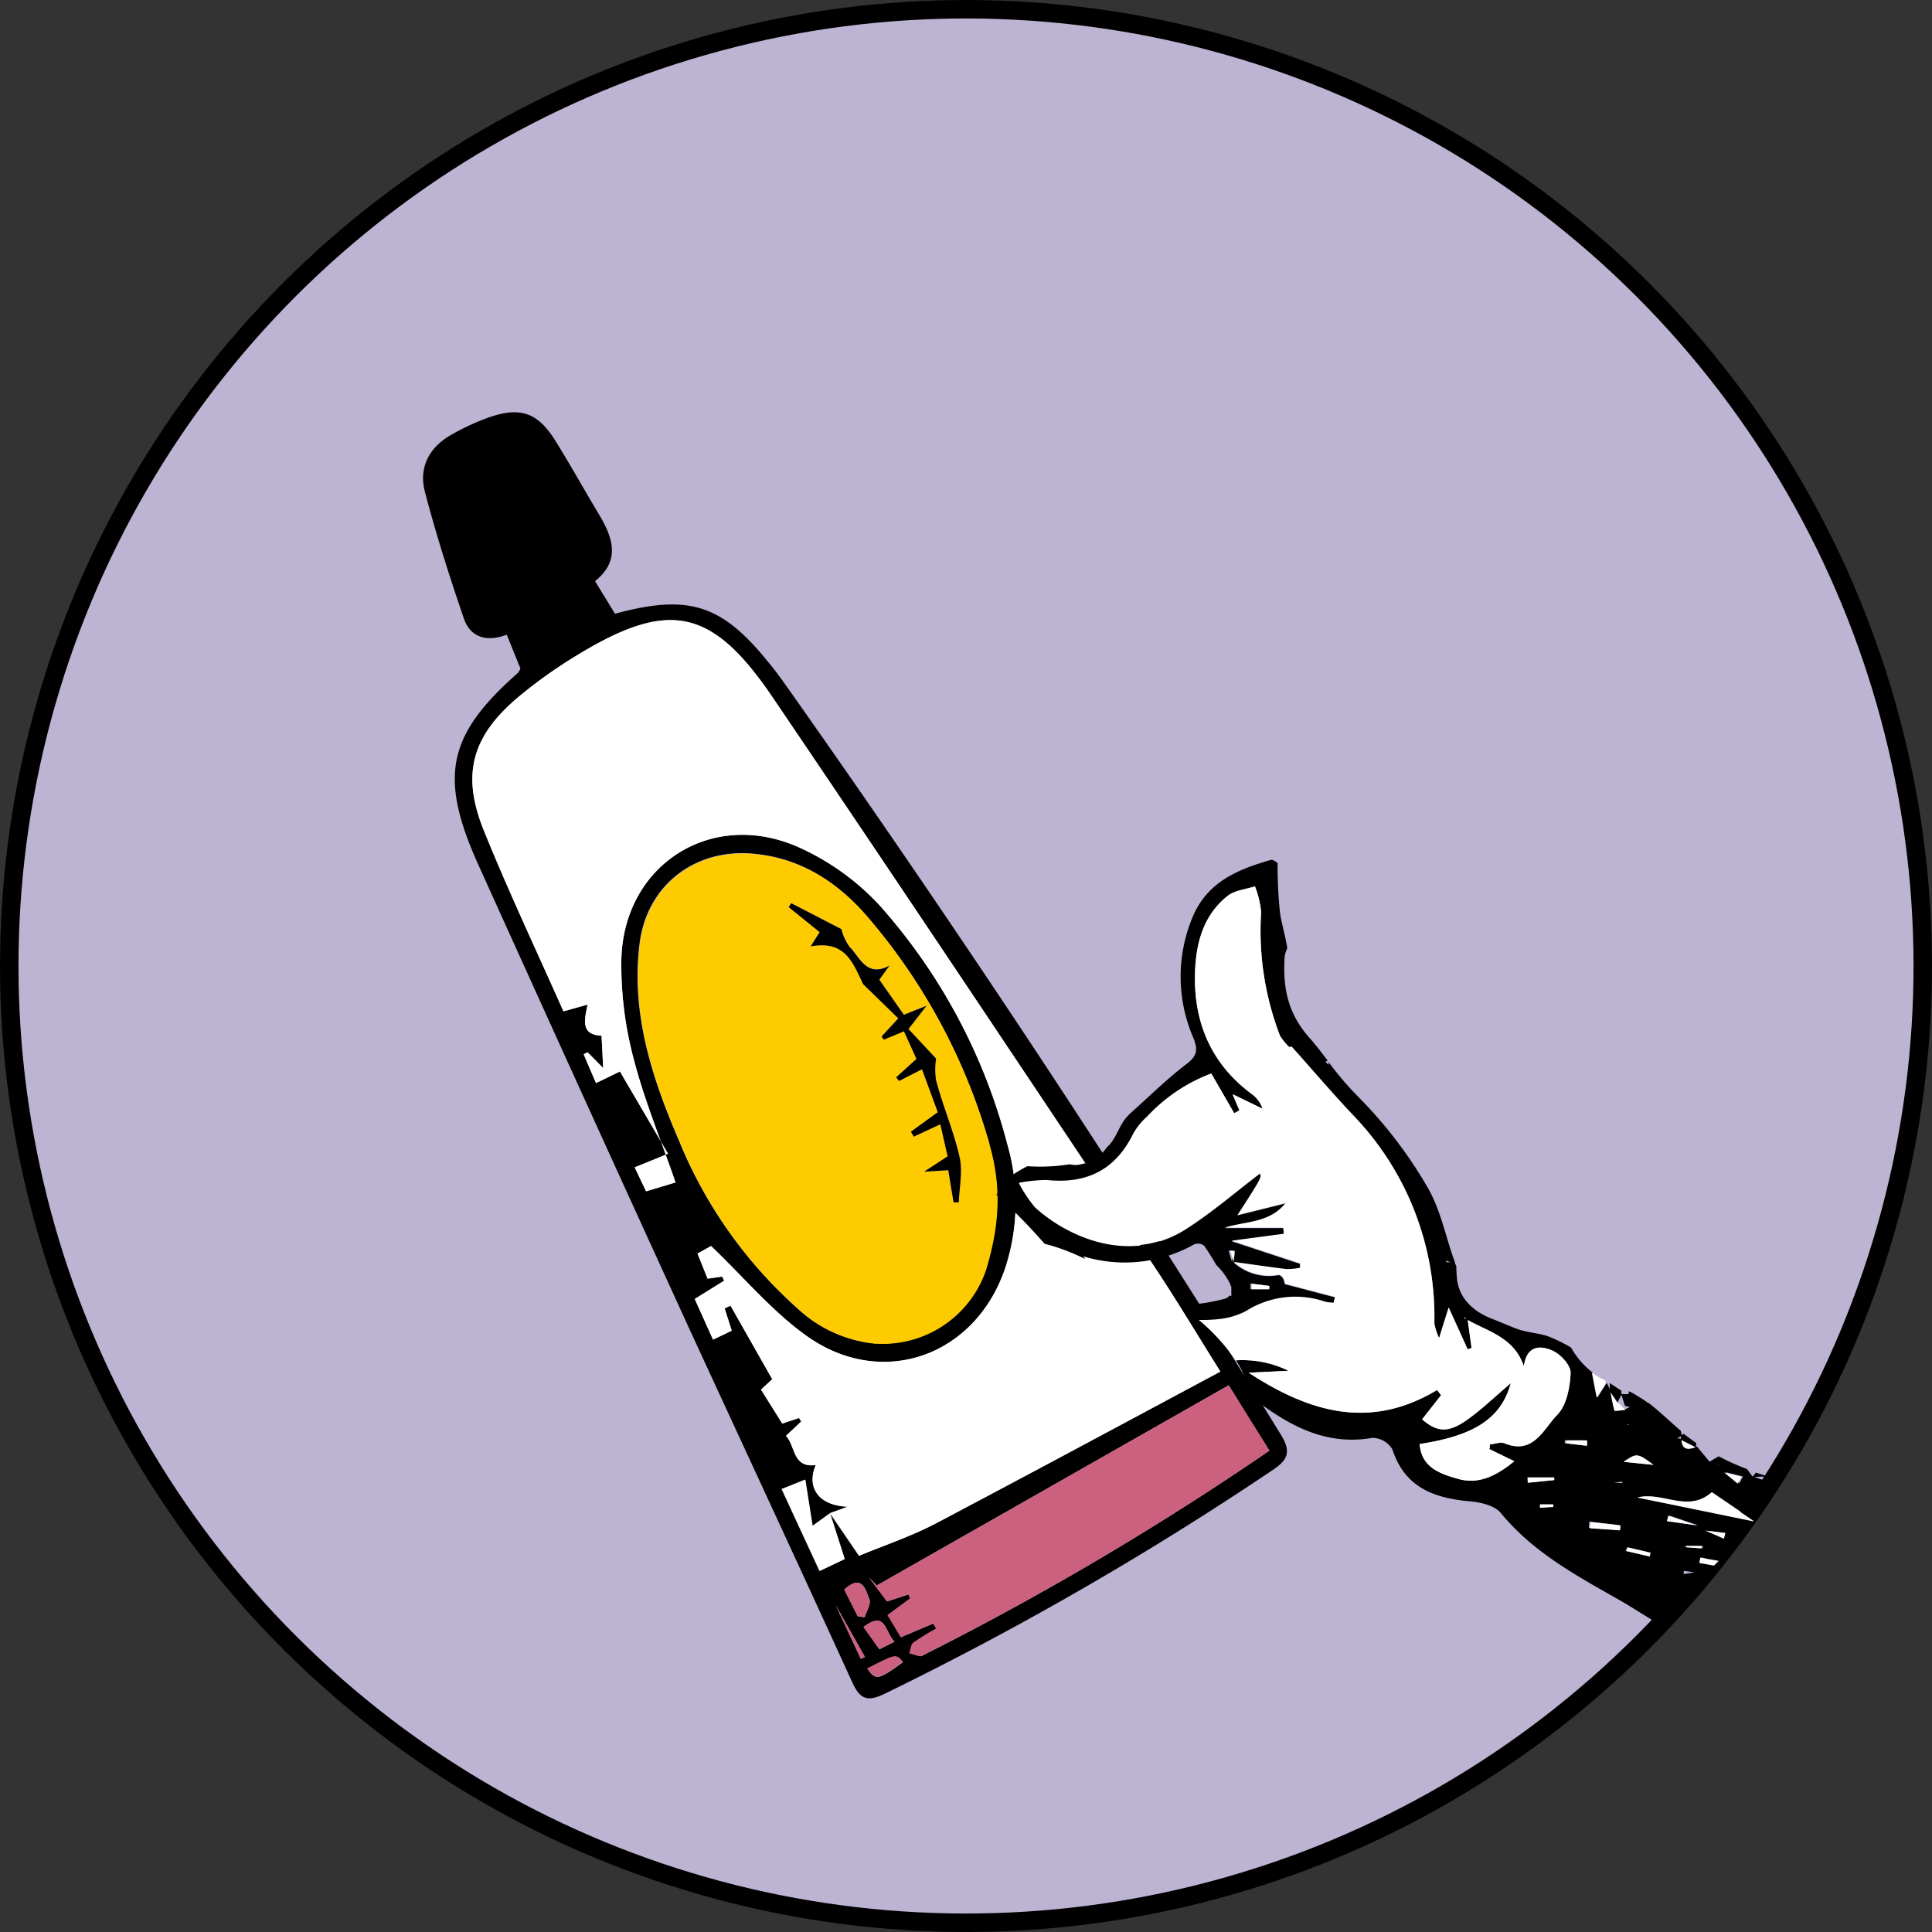
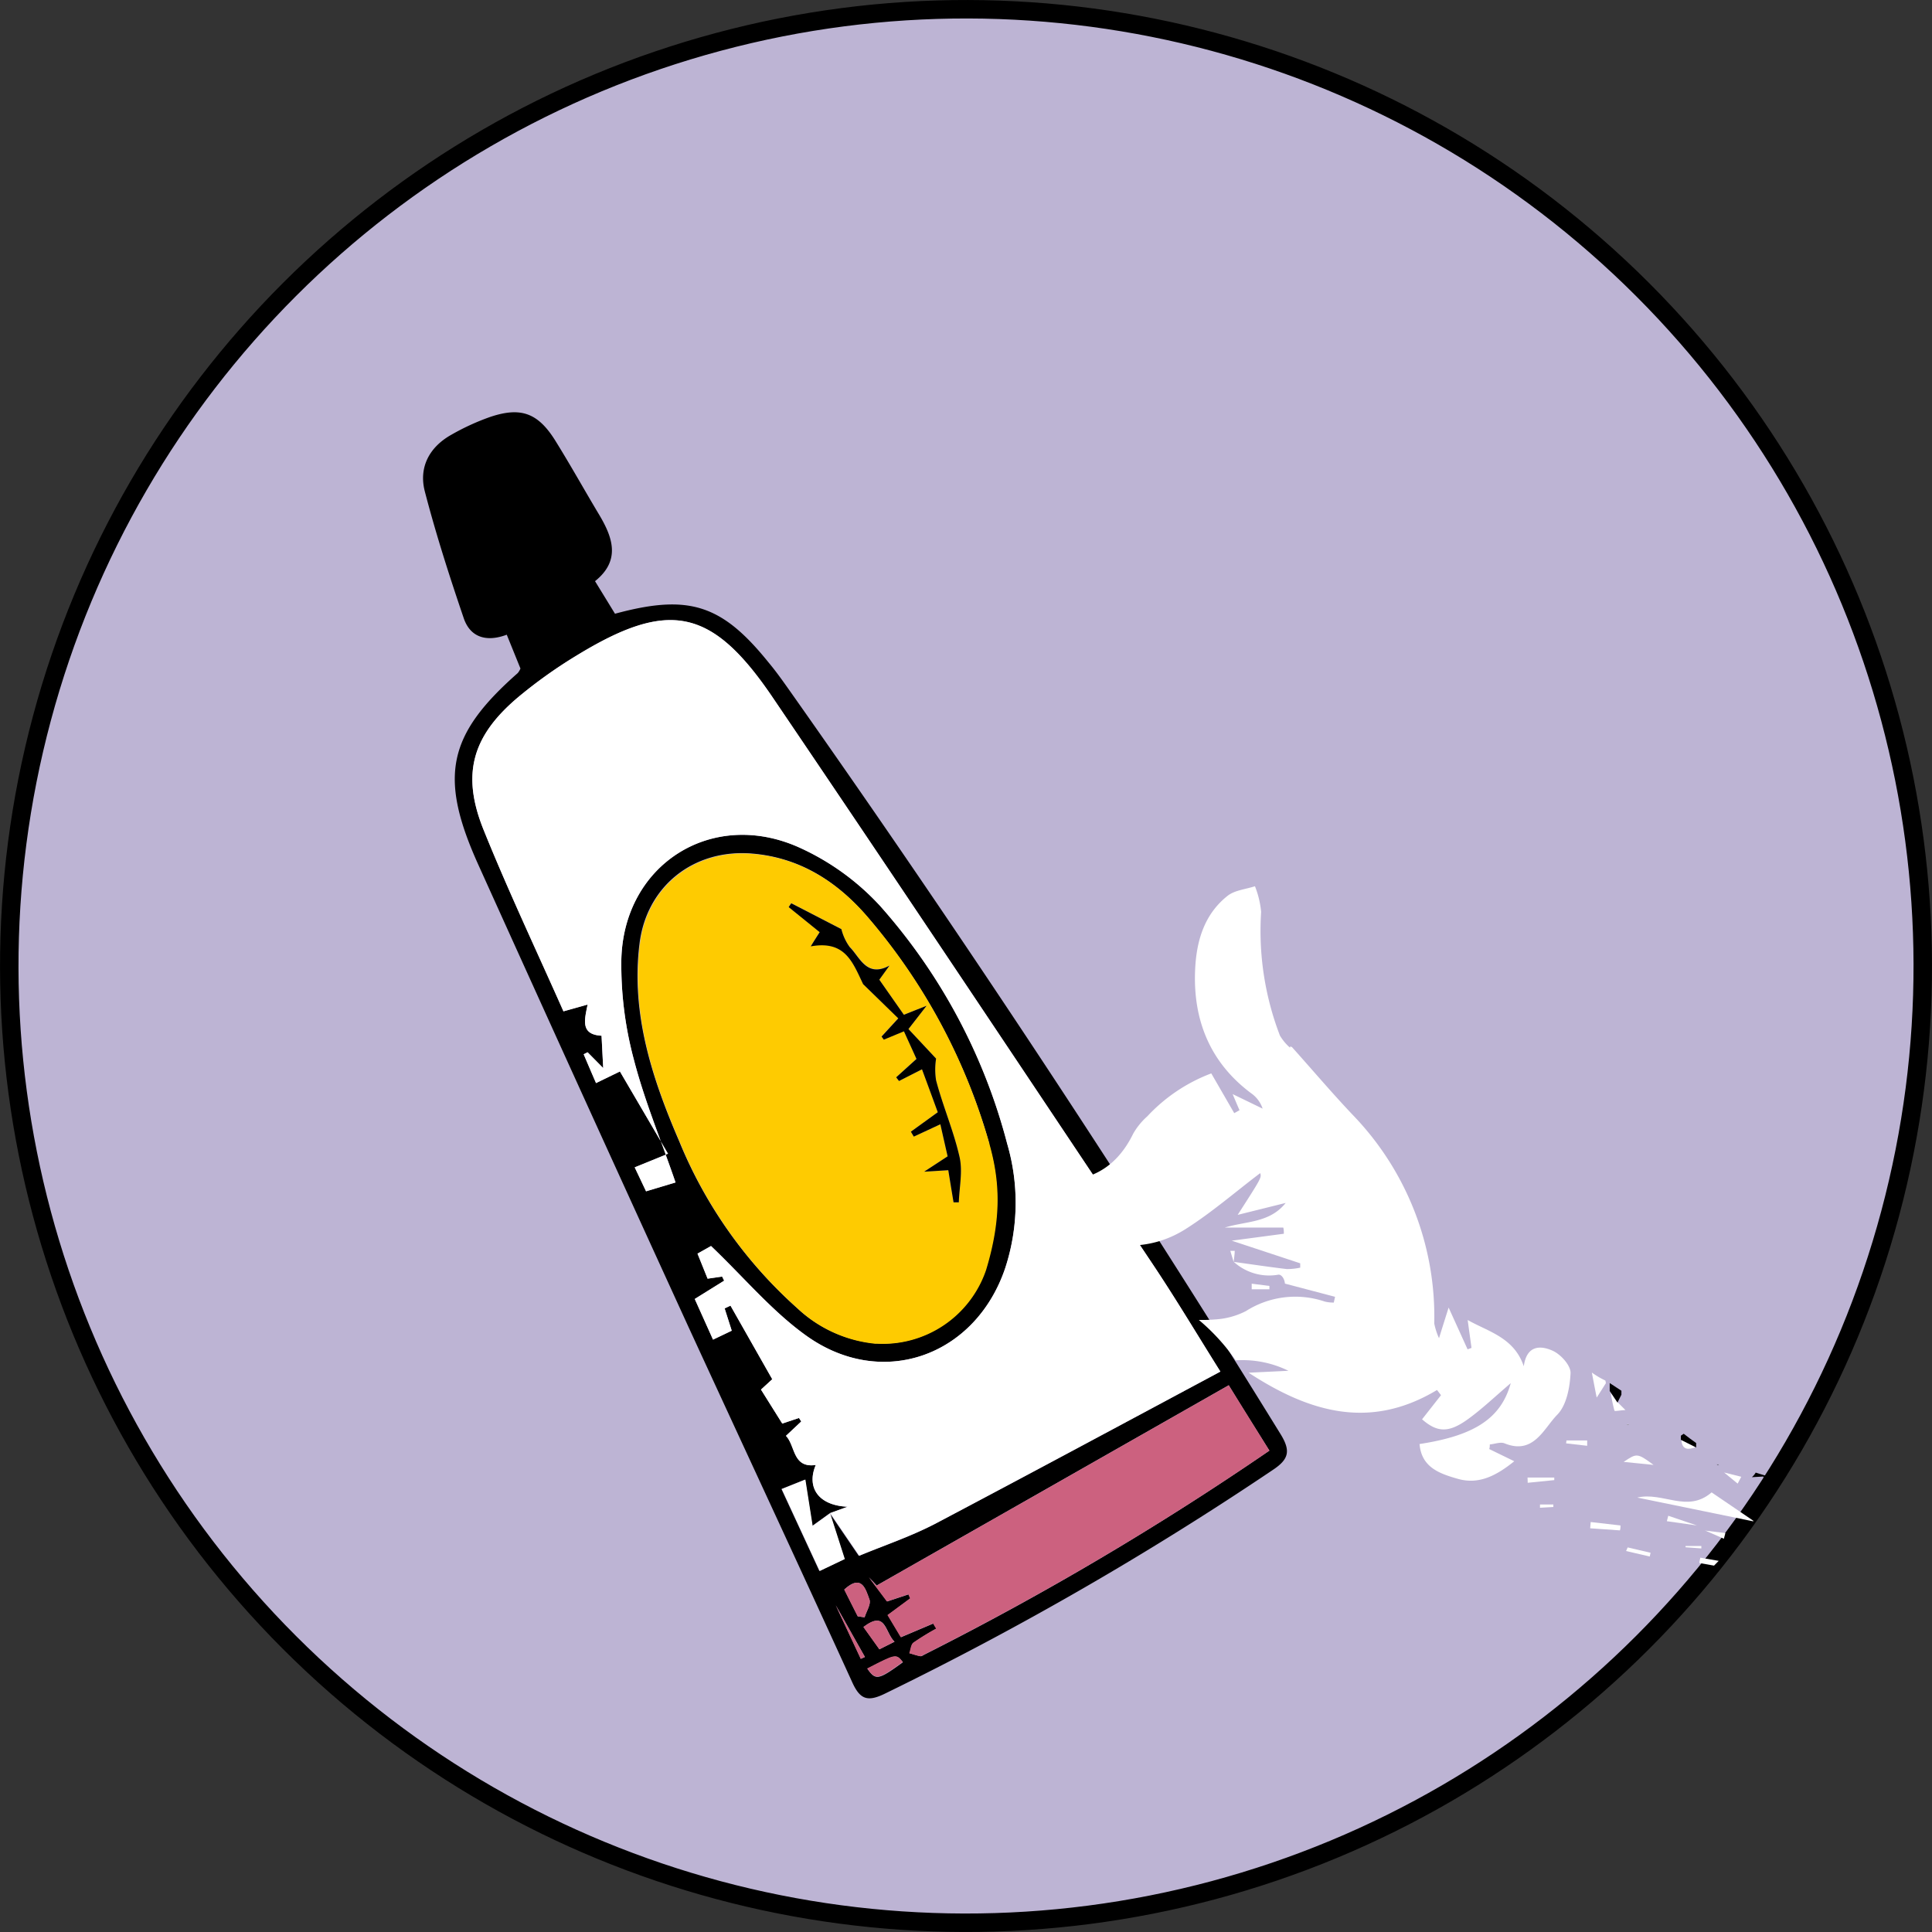
<svg xmlns="http://www.w3.org/2000/svg" viewBox="0 0 231.34 231.34">
  <rect x="0" y="0" width="231.34" height="231.34" fill="#333333" stroke="none" />
  <defs>
    <style>.cls-1{fill:#bdb4d4;}.cls-2{fill:none;stroke:#000;stroke-miterlimit:10;stroke-width:2.21px;}.cls-3{fill:#fff;}.cls-4{fill:#fecb01;}.cls-5{fill:#cc617f;}</style>
  </defs>
  <g id="Layer_2" data-name="Layer 2">
    <g id="Layer_1-2" data-name="Layer 1">
      <path class="cls-1" d="M1.11,115.67A114.56,114.56,0,1,1,115.67,230.24,114.56,114.56,0,0,1,1.11,115.67" />
      <circle class="cls-2" cx="115.67" cy="115.67" r="114.56" transform="translate(-47.91 115.67) rotate(-45)" />
      <path d="M92,79.29c1,1.19,1.86,2.43,2.74,3.67q30.67,43.49,58.6,88.77c1.23,2,1,3-.93,4.28A385.09,385.09,0,0,1,106,202.78c-2.17,1.07-3.05.69-4-1.45C95.55,187.2,89,173.14,82.49,159q-12.66-27.66-25.19-55.4C52.5,93,53.59,88,62,80.59a2.17,2.17,0,0,0,.32-.54L60.68,76c-2.39.9-4.37.36-5.16-2-1.7-5-3.31-10-4.65-15.15-.75-2.88.53-5.31,3.17-6.79a28.14,28.14,0,0,1,4.64-2.13c3.65-1.23,5.71-.51,7.78,2.78,1.87,3,3.53,6,5.33,9,1.63,2.75,2.5,5.44-.54,7.88l2.39,3.9C82.45,71.1,86.41,72.36,92,79.29m10.89,107c2.88-1.2,6.06-2.25,9-3.78,11.37-6,22.66-12.07,34.24-18.27-2.75-4.38-5.31-8.68-8.09-12.84-15.16-22.69-30.28-45.4-45.6-68C85.18,72.73,80,71.79,69,78.52a57,57,0,0,0-7,5c-5.47,4.63-6.77,9.19-4.1,15.83,2.95,7.31,6.33,14.45,9.57,21.75l2.89-.81c-.36,1.81-.9,3.59,1.67,3.73.06,1.17.12,2.36.2,3.87L70.36,126l-.47.24c.46,1.08.92,2.16,1.48,3.45l2.86-1.39L80,138.15l-4,1.63,1.36,2.87,3.53-1.06c-1.71-5-3.71-9.76-5-14.75a43.8,43.8,0,0,1-1.49-11.93c.27-11.41,10.85-18.13,21.3-13.43a29.87,29.87,0,0,1,9.69,7,69.09,69.09,0,0,1,15.22,28.48,25.2,25.2,0,0,1-.23,14.84c-3.55,10.59-14.76,14.63-23.83,8.14-4.08-2.92-7.4-6.91-11.41-10.74l-1.62.91,1.21,3,1.74-.25.24.49-3.52,2.19,2.19,4.87,2.24-1.07-.85-2.67.7-.33,5,8.81-1.35,1.24,2.55,4.07,2-.67.27.42-1.83,1.72c1.15,1.2.78,3.89,3.57,3.49-1.11,2.62.23,4.84,3.81,5l-2.12.77-2.11,1.52c-.27-1.73-.54-3.43-.87-5.54l-2.82,1.13,4.54,9.81,3-1.43-1.76-5.49,3.47,5.09M118.48,137A71.57,71.57,0,0,0,104,109.94c-3.63-4.29-8.15-7.27-14-7.74-6.93-.55-12.55,3.88-13.42,10.74-1.06,8.39,1.48,16.15,4.73,23.68a54.34,54.34,0,0,0,14.13,20,15.84,15.84,0,0,0,9.4,4.24,13.05,13.05,0,0,0,13.17-8.8c1.91-6.28,1.64-10.72.41-15.09M105,189.87l-.93-1,2.17,2.89,2.57-.85.21.48-2.7,2,1.58,2.65,3.87-1.64c.12.2.24.41.37.61a30.24,30.24,0,0,0-2.73,1.68c-.31.23-.33.83-.49,1.27.45.12.88.28,1.33.36.15,0,.32-.14.49-.22A357.78,357.78,0,0,0,152,173.7c-1.6-2.56-3.14-5-4.87-7.83l-42.19,24m-2.25,3.67.84.12c.21-.73.79-1.58.57-2.15-.44-1.18-.9-3.1-3-1.18.58,1.17,1.1,2.19,1.62,3.21m.68,1.28,1.91,2.67,1.81-.91c-1.18-1.12-1-3.83-3.72-1.76m-3.32-2.61,3,6.42.49-.22-3.49-6.2m3.78,7.61c1,1.42,1.3,1.37,4.26-.78-.81-1-.81-1-4.26.78" />
      <path class="cls-3" d="M99.42,181.19l3.47,5.09c2.88-1.2,6-2.25,9-3.78,11.37-6,22.66-12.07,34.24-18.27-2.75-4.38-5.31-8.68-8.09-12.84-15.16-22.69-30.28-45.4-45.6-68C85.18,72.73,80,71.79,69,78.52a57.69,57.69,0,0,0-7,5c-5.47,4.63-6.77,9.19-4.1,15.83,2.95,7.31,6.33,14.45,9.57,21.75l2.89-.81c-.36,1.81-.9,3.59,1.67,3.73.06,1.17.12,2.36.2,3.87L70.36,126l-.47.24c.46,1.08.92,2.16,1.48,3.45l2.86-1.39L80,138.15l-4,1.63,1.36,2.87,3.53-1.06c-1.71-5-3.71-9.76-5-14.75a43.8,43.8,0,0,1-1.49-11.93c.27-11.41,10.85-18.13,21.3-13.43a29.87,29.87,0,0,1,9.69,7,69,69,0,0,1,15.21,28.48,25.12,25.12,0,0,1-.22,14.84c-3.55,10.59-14.76,14.63-23.83,8.14-4.09-2.92-7.4-6.91-11.41-10.74l-1.62.91,1.21,3,1.74-.25.24.49-3.52,2.19,2.19,4.87,2.24-1.07-.85-2.67.7-.33,5,8.81-1.35,1.24,2.55,4.07,2-.67.27.42-1.83,1.72c1.15,1.2.78,3.89,3.57,3.49-1.11,2.62.23,4.84,3.81,5l-2.12.77Z" />
      <path class="cls-4" d="M104.9,160.91a15.84,15.84,0,0,1-9.4-4.24,54.34,54.34,0,0,1-14.13-20c-3.25-7.53-5.79-15.29-4.73-23.68.87-6.86,6.49-11.29,13.42-10.74,5.83.47,10.36,3.45,14,7.74A71.57,71.57,0,0,1,118.48,137c1.23,4.37,1.5,8.81-.41,15.09a13.05,13.05,0,0,1-13.17,8.8m-3.15-47.5a6.2,6.2,0,0,1-1-2.15l-6-3.1c-.11.15-.21.3-.31.46l3.71,3c-.34.53-.64,1-1.07,1.7,4.11-.74,5,1.86,6.27,4.52l4.21,4.1-2,2.17.27.38,2.41-1c.48,1.07,1,2.19,1.5,3.31L107.31,129l.34.44,2.75-1.4q1,2.64,1.89,5.14l-3.22,2.33.35.59,3.18-1.48c.31,1.38.58,2.57.87,3.84l-2.81,1.84,2.89-.18c.21,1.31.42,2.58.63,3.85h.63c.06-1.81.48-3.71.09-5.42-.7-3.11-2-6.1-2.81-9.18a8.16,8.16,0,0,1,0-2.61l-3.31-3.54,2.17-2.79-2.72,1.08-2.94-4.2,1.24-1.72c-2.75,1.49-3.54-1-4.76-2.21" />
      <path class="cls-5" d="M147.14,165.87l-42.19,24-.93-1,2.17,2.89,2.57-.85.21.48-2.71,2,1.59,2.65,3.87-1.64c.12.2.24.41.37.61a30.24,30.24,0,0,0-2.73,1.68c-.3.23-.33.83-.49,1.27.44.12.88.28,1.33.36.15,0,.32-.14.49-.22A357.78,357.78,0,0,0,152,173.7l-4.87-7.83" />
      <path class="cls-3" d="M99.42,181.19l-2.11,1.52c-.27-1.73-.54-3.43-.87-5.54l-2.82,1.13,4.54,9.81,3-1.43-1.76-5.49h0" />
      <path class="cls-5" d="M101.08,190.33c.58,1.17,1.1,2.19,1.61,3.21l.84.12c.22-.73.8-1.58.58-2.15-.44-1.18-.9-3.1-3-1.18" />
      <path class="cls-5" d="M107.1,196.58c-1.18-1.12-1-3.83-3.72-1.76l1.91,2.67,1.81-.91" />
      <path class="cls-5" d="M103.56,198.41l-3.5-6.2,3,6.42.5-.22" />
      <path class="cls-5" d="M108.1,199c-.81-1-.81-1-4.26.78,1,1.42,1.3,1.37,4.26-.78" />
      <path d="M106.51,115.62c-2.75,1.49-3.54-1-4.76-2.21a6.2,6.2,0,0,1-1-2.15l-6-3.1c-.11.15-.21.3-.31.46l3.71,3c-.34.53-.64,1-1.07,1.7,4.11-.74,5,1.86,6.27,4.52l4.21,4.1-2,2.18.27.37,2.41-1c.48,1.07,1,2.19,1.5,3.31L107.31,129l.34.44,2.75-1.4c.65,1.75,1.28,3.47,1.89,5.14l-3.22,2.33.35.59,3.18-1.48c.31,1.38.58,2.57.87,3.84l-2.81,1.84,2.89-.18c.21,1.31.42,2.58.63,3.85h.63c.06-1.81.48-3.71.09-5.42-.7-3.11-2-6.1-2.81-9.18a8.16,8.16,0,0,1,0-2.61l-3.31-3.54,2.17-2.79-2.72,1.08-2.94-4.2,1.24-1.72" />
-       <path d="M119.27,143a73.94,73.94,0,0,1,5.81,5.93,24,24,0,0,1,4.84,1.82l-.18-.31A17,17,0,0,0,143,149a1.21,1.21,0,0,1,1.19.17c.52.75,1,1.53,1.46,2.32a7.9,7.9,0,0,1,1.69,2.34l0,.11.1.1a2.62,2.62,0,0,0,0,.28,1.38,1.38,0,0,1,0,.29c0,.2,0,.4,0,.6l-.2-.09a1.14,1.14,0,0,1-.57.39,21.82,21.82,0,0,1-5.32.75c.69.58,1.43,1.2,2.17,1.86a17.88,17.88,0,0,0,1.94-.06,9.19,9.19,0,0,0,3.7-1,11,11,0,0,1,9.44-1.14,4.26,4.26,0,0,0,1.08.12l.15-.69-6-1.58c-.06-.64-.45-1.11-.78-1.07a6.3,6.3,0,0,1-5.34-1.53c2.12.29,4.23.61,6.34.86a7.41,7.41,0,0,0,1.61-.17c0-.17,0-.34,0-.52l-8.2-2.71,6.24-.83c0-.24,0-.49-.07-.74h-7c2.58-.79,5.36-.54,7.29-2.95l-5.75,1.43c2.86-4.45,2.86-4.45,2.7-5-2.89,2.18-5.8,4.72-9,6.74-6.75,4.21-14.17.74-17.94-2.71a16.41,16.41,0,0,1-1.92-2.88,18.53,18.53,0,0,1,3.3-.32c4.74.5,8.24-1.17,10.38-5.55a8.17,8.17,0,0,1,1.69-2.08,20.16,20.16,0,0,1,7.66-5.14l2.75,4.76.63-.35c-.26-.6-.52-1.21-.82-1.93l3.59,1.74a3.66,3.66,0,0,0-1.4-1.86c-4.89-3.66-6.92-8.72-6.69-14.63.13-3.39,1-6.71,3.9-9,.86-.67,2.17-.78,3.27-1.14a11.17,11.17,0,0,1,.74,3.07A34.94,34.94,0,0,0,153.26,124a6.16,6.16,0,0,0,1.22,1.46h0s0-.14.06-.14a.33.33,0,0,1,.2.08c2.41,2.69,4.76,5.45,7.24,8.08a34.78,34.78,0,0,1,9.78,25,7.88,7.88,0,0,0,.57,1.75c.43-1.39.71-2.26,1.15-3.66l2.27,5,.47-.17c-.15-1.11-.31-2.23-.46-3.34,2.5,1.41,5.56,2.1,6.72,5.54.35-2.59,2.07-2.49,3.46-1.86,1,.45,2.18,1.79,2.14,2.68-.08,1.73-.49,3.88-1.61,5-1.62,1.66-2.82,4.82-6.29,3.41-.49-.2-1.18.08-1.77.13,0,.18,0,.37-.07.55l3,1.46c-2.16,1.75-4.26,2.82-6.75,2.11-2.13-.61-4.36-1.34-4.59-4.17,6.55-1,9.76-3.06,10.92-7.29-1.9,1.62-3.43,3.1-5.15,4.33-2.33,1.68-3.69,1.55-5.47,0l2.27-2.89-.48-.62c-8,4.81-15.26,2.7-22.56-2.07l4.77-.23a12.46,12.46,0,0,0-6.31-1.25,9.28,9.28,0,0,1,1.17,2.39,4.88,4.88,0,0,1,.23,1.89,9.71,9.71,0,0,1,1.67,1c3.94,2.9,8.14,4.9,13.28,4a2.83,2.83,0,0,1,2.38,1.37c1.51,4.63,5.06,5.86,9.36,6.24,1.26.11,2.9.51,3.62,1.38,3.8,4.63,8.89,7.42,14,10.31,1.66.95,3.28,2,4.91,3,1-1.15,2.07-2.27,3.15-3.38l-.73-.06c0-.15,0-.3,0-.46l1.15.07c1-1.07,2.09-2.13,3.12-3.2l-1.75-.31c0-.21.07-.43.11-.64l2.2.38a59,59,0,0,0,4.1-4.74l-13.85-2.84c3.07-.72,6,1.9,8.9-.62l5,3.4c.35-.47.69-.94,1-1.42q1-1.71,1.89-3.51l-.53-.23-.34-.08-.78.43-1.41-.47-.64-.88a28,28,0,0,1-3.4-1.53l-1.1.64-1.5-1.81c-1,.38-1.76.48-1.83-.91l-.54-.09.55-.28a4,4,0,0,0-.13-.62c-1.27-1.07-2.46-2.25-3.77-3.26l-.2-.11,0,0-.37-.26c-.41-.26-.82-.52-1.24-.77-.21-.12-.43-.23-.65-.33,0,.12,0,.23,0,.35l-.9,0c.15.47.31.94.46,1.42l.58.12-.59.3c-.43,0-1.21.17-1.25.07a18.14,18.14,0,0,1-.47-2.33l-.46-.92-1.11,1.75-.58-3-.1-.07a9.85,9.85,0,0,1-2.48-2.91,17.89,17.89,0,0,0-2.92-1.41c-1.23-.37-2.47-.4-3.69-.88-1-.39-1.95-.8-2.94-1.19-2.1-.84-3.8-2.31-4.1-4.68-.06-.53-.08-1.07-.09-1.61l-.05-.11-.15-.25.07,0c-1.14-3-1.66-6.18-3.28-9a53,53,0,0,0-6.71-9.19c-1.21-1.34-2.54-2.57-3.7-4-.52-.61-1-1.23-1.48-1.87l0,.35c-.12-.13-.24-.26-.35-.4l.25-.12c-.7-.92-1.4-1.85-2.18-2.72-2.46-2.79-3.17-5.67-3-9.36a3.42,3.42,0,0,1,.34-1.37c-.21-1.5-.73-3.07-.89-4.43a55.77,55.77,0,0,1-.27-5.78c-.32-.25-.61-.43-.83-.37-3.88,1.13-7.54,2.59-9.31,6.76a18.42,18.42,0,0,0,.06,14.56c.54,1.35.5,2.12-.84,3.13-2.4,1.82-4.57,4-6.84,6a2,2,0,0,1-.19.22c-1,1-1.29,2.56-2.35,3.61l-.13.1a5,5,0,0,1-1.52,1.48l-.09.2h0l0-.13-.18.1.14,0h-.21a3.22,3.22,0,0,1-1.07.36,2.76,2.76,0,0,1-1.45.07l-.21,0a22,22,0,0,1-4.94.21,17.84,17.84,0,0,0-1.71,1,3.55,3.55,0,0,0-1.88,2.13c0,.07,0,.15,0,.23m87.2,33.28,2.07.51-.43.82-1.64-1.33m-2.32,7,2.45.3c-.06.23-.12.45-.17.68l-2.28-1m-2.32,2,0-.16h1.89c0,.1,0,.2,0,.29l-1.89-.13m-.38,3.22c0-.13,0-.25,0-.38l1.32.17-1.33.21m-1.86-6.35c.06-.22.12-.44.17-.65l3.45,1.17-3.62-.52m-15.18-2H186v.3l-1.6.09,0-.39m1.73-2.92-3.18.32c0-.21,0-.42-.05-.63h3.2l0,.31m8.57,8.49c.06-.14.13-.28.19-.43l2.74.64-.1.45Zm-.26-10.67c1.58-1.06,1.62-1.08,3.57.36l-3.57-.36m-.09,2.57-1.07-.08,1-.11,0,.19m-4,5.35.06-.75,3.57.41-.06.59-3.57-.25m-.36-10.49v.64l-2.52-.29,0-.35Zm-14.6-14.59.13-.16.11.25-.24-.09m-2.11-6.73a1.29,1.29,0,0,1,0-.19l.51.19h-.55m-23.41,3.22c0-.22,0-.45,0-.67l2.12.27,0,.4Zm-2.62-4.61.54,0-.13,1.35h0l-.4-1.33" />
      <path d="M205.75,175.35l-.2,0,.34.12-.14-.07" />
      <path d="M192.36,169.15l-.05.06Z" />
      <path d="M195,170.6l-.06-.06-.14.09a1.2,1.2,0,0,1,.2,0" />
      <path class="cls-3" d="M125.31,141.29c4.74.51,8.24-1.16,10.38-5.54a8.17,8.17,0,0,1,1.69-2.08,20.16,20.16,0,0,1,7.66-5.14l2.75,4.76.63-.35c-.26-.6-.52-1.21-.82-1.93l3.59,1.74a3.66,3.66,0,0,0-1.4-1.86c-4.89-3.66-6.92-8.72-6.69-14.63.13-3.39,1-6.71,3.9-9,.86-.67,2.17-.78,3.27-1.14a11.17,11.17,0,0,1,.74,3.07A34.94,34.94,0,0,0,153.26,124a5.93,5.93,0,0,0,1.22,1.46l-.12.52h0c0-.17.06-.34.1-.51s0-.15.06-.15a.36.36,0,0,1,.2.08c2.41,2.69,4.75,5.45,7.24,8.08a34.78,34.78,0,0,1,9.78,25,8.08,8.08,0,0,0,.57,1.76c.43-1.4.71-2.27,1.15-3.67l2.27,5,.47-.17-.46-3.34c2.5,1.41,5.56,2.1,6.72,5.54.35-2.59,2.07-2.49,3.46-1.86,1,.45,2.18,1.79,2.14,2.68-.08,1.73-.49,3.88-1.61,5-1.62,1.66-2.82,4.82-6.29,3.41-.49-.2-1.18.08-1.77.13,0,.18,0,.37-.07.55l3,1.46c-2.16,1.75-4.26,2.82-6.75,2.11-2.13-.61-4.36-1.34-4.59-4.17,6.55-1,9.76-3.06,10.92-7.29-1.9,1.62-3.44,3.1-5.15,4.33-2.33,1.68-3.69,1.55-5.47,0l2.27-2.89-.48-.62c-8,4.81-15.26,2.7-22.56-2.07l4.77-.23a12.46,12.46,0,0,0-6.31-1.25,24.84,24.84,0,0,0-4.42-4.84,17.88,17.88,0,0,0,1.94-.06,9.19,9.19,0,0,0,3.7-1,11,11,0,0,1,9.44-1.14,4.26,4.26,0,0,0,1.08.12l.15-.69-6-1.58c-.06-.64-.45-1.11-.78-1.07a6.3,6.3,0,0,1-5.34-1.53c2.11.29,4.23.61,6.34.86a7.41,7.41,0,0,0,1.61-.17c0-.17,0-.34,0-.52l-8.2-2.71,6.24-.83c0-.24,0-.49-.07-.74h-7c2.58-.79,5.36-.54,7.29-2.95l-5.75,1.43c2.86-4.45,2.86-4.45,2.7-5-2.89,2.18-5.8,4.72-9,6.74-6.75,4.21-14.17.74-17.94-2.71a16.41,16.41,0,0,1-1.92-2.88,19.77,19.77,0,0,1,3.3-.33" />
      <path class="cls-3" d="M209.9,182.16l-13.85-2.84c3.07-.72,6,1.9,8.9-.62l5,3.4,0,.06" />
      <path class="cls-3" d="M192.24,165.33l.06.35,0-.07c-.32.5-.63,1-1.11,1.74-.2-1-.39-2-.58-3a10.12,10.12,0,0,0,1.58.94" />
      <path class="cls-3" d="M205.24,187.47l-1.75-.31c0-.21.07-.43.11-.64l2.2.38-.56.57" />
      <path class="cls-3" d="M190.41,183l.06-.75,3.57.41c0,.2,0,.39-.07.59l-3.56-.25" />
      <path class="cls-3" d="M198,175.41l-3.58-.36c1.58-1.06,1.62-1.08,3.58.36" />
      <path class="cls-3" d="M182.91,176.92h3.2l0,.31-3.18.32Z" />
      <path class="cls-3" d="M206.5,176.33l2,.5-.43.82-1.61-1.32" />
      <path class="cls-3" d="M193.64,167.85l1,1-.07,0c-.43,0-1.21.17-1.25.07a17.18,17.18,0,0,1-.45-2.18l.85,1.26,0-.09" />
      <path class="cls-3" d="M199.76,181.5l3.43,1.16-3.6-.51c.06-.22.12-.44.17-.65" />
      <path class="cls-3" d="M149.93,154.38H152l0-.4-2.12-.27c0,.22,0,.45,0,.67" />
      <path class="cls-3" d="M204.14,183.27l2.46.3-.18.68-2.28-1" />
      <path class="cls-3" d="M201.33,172.43l1.7.86c-.87.32-1.6.36-1.7-.86" />
      <path class="cls-3" d="M194.71,185.72c.06-.14.13-.28.19-.43l2.74.64-.1.45Z" />
      <polygon class="cls-3" points="190.05 172.48 190.05 173.12 187.53 172.83 187.57 172.48 190.05 172.48" />
      <path class="cls-3" d="M201.83,185.27l0-.15h1.89c0,.1,0,.2,0,.29l-1.89-.14" />
      <path class="cls-3" d="M184.41,180.15H186v.3l-1.6.09,0-.39" />
      <path class="cls-3" d="M147.85,149.75c0,.45-.09.9-.13,1.36h0l-.4-1.33.54,0" />
      <path class="cls-3" d="M195,170.59l-.2,0,.15-.08Z" />
      <path class="cls-3" d="M205.5,175.29l.39.13a.59.59,0,0,0-.14-.06l-.21-.06h0" />
      <path class="cls-3" d="M195.18,168.48l0,0Z" />
      <path class="cls-3" d="M192.32,169.2l0,0Z" />
      <path class="cls-3" d="M192.36,169.15l-.05.06.05-.06" />
      <path class="cls-3" d="M194.93,170.54l.06.05-.06-.05" />
      <path d="M201.61,171.68c.49.39,1,.76,1.49,1.11,0,.18,0,.35,0,.53l-1.83-.92c0-.16,0-.33,0-.49l.34-.23" />
      <path d="M211.66,176.87h-.56l.07-.07-1.4.08a2.1,2.1,0,0,0,.46-.55c.61.2,1.23.38,1.85.55h0l-.45-.09Z" />
      <path d="M194.15,166.53V167l-.47.94-.93-1.38v-.95Z" />
    </g>
  </g>
</svg>